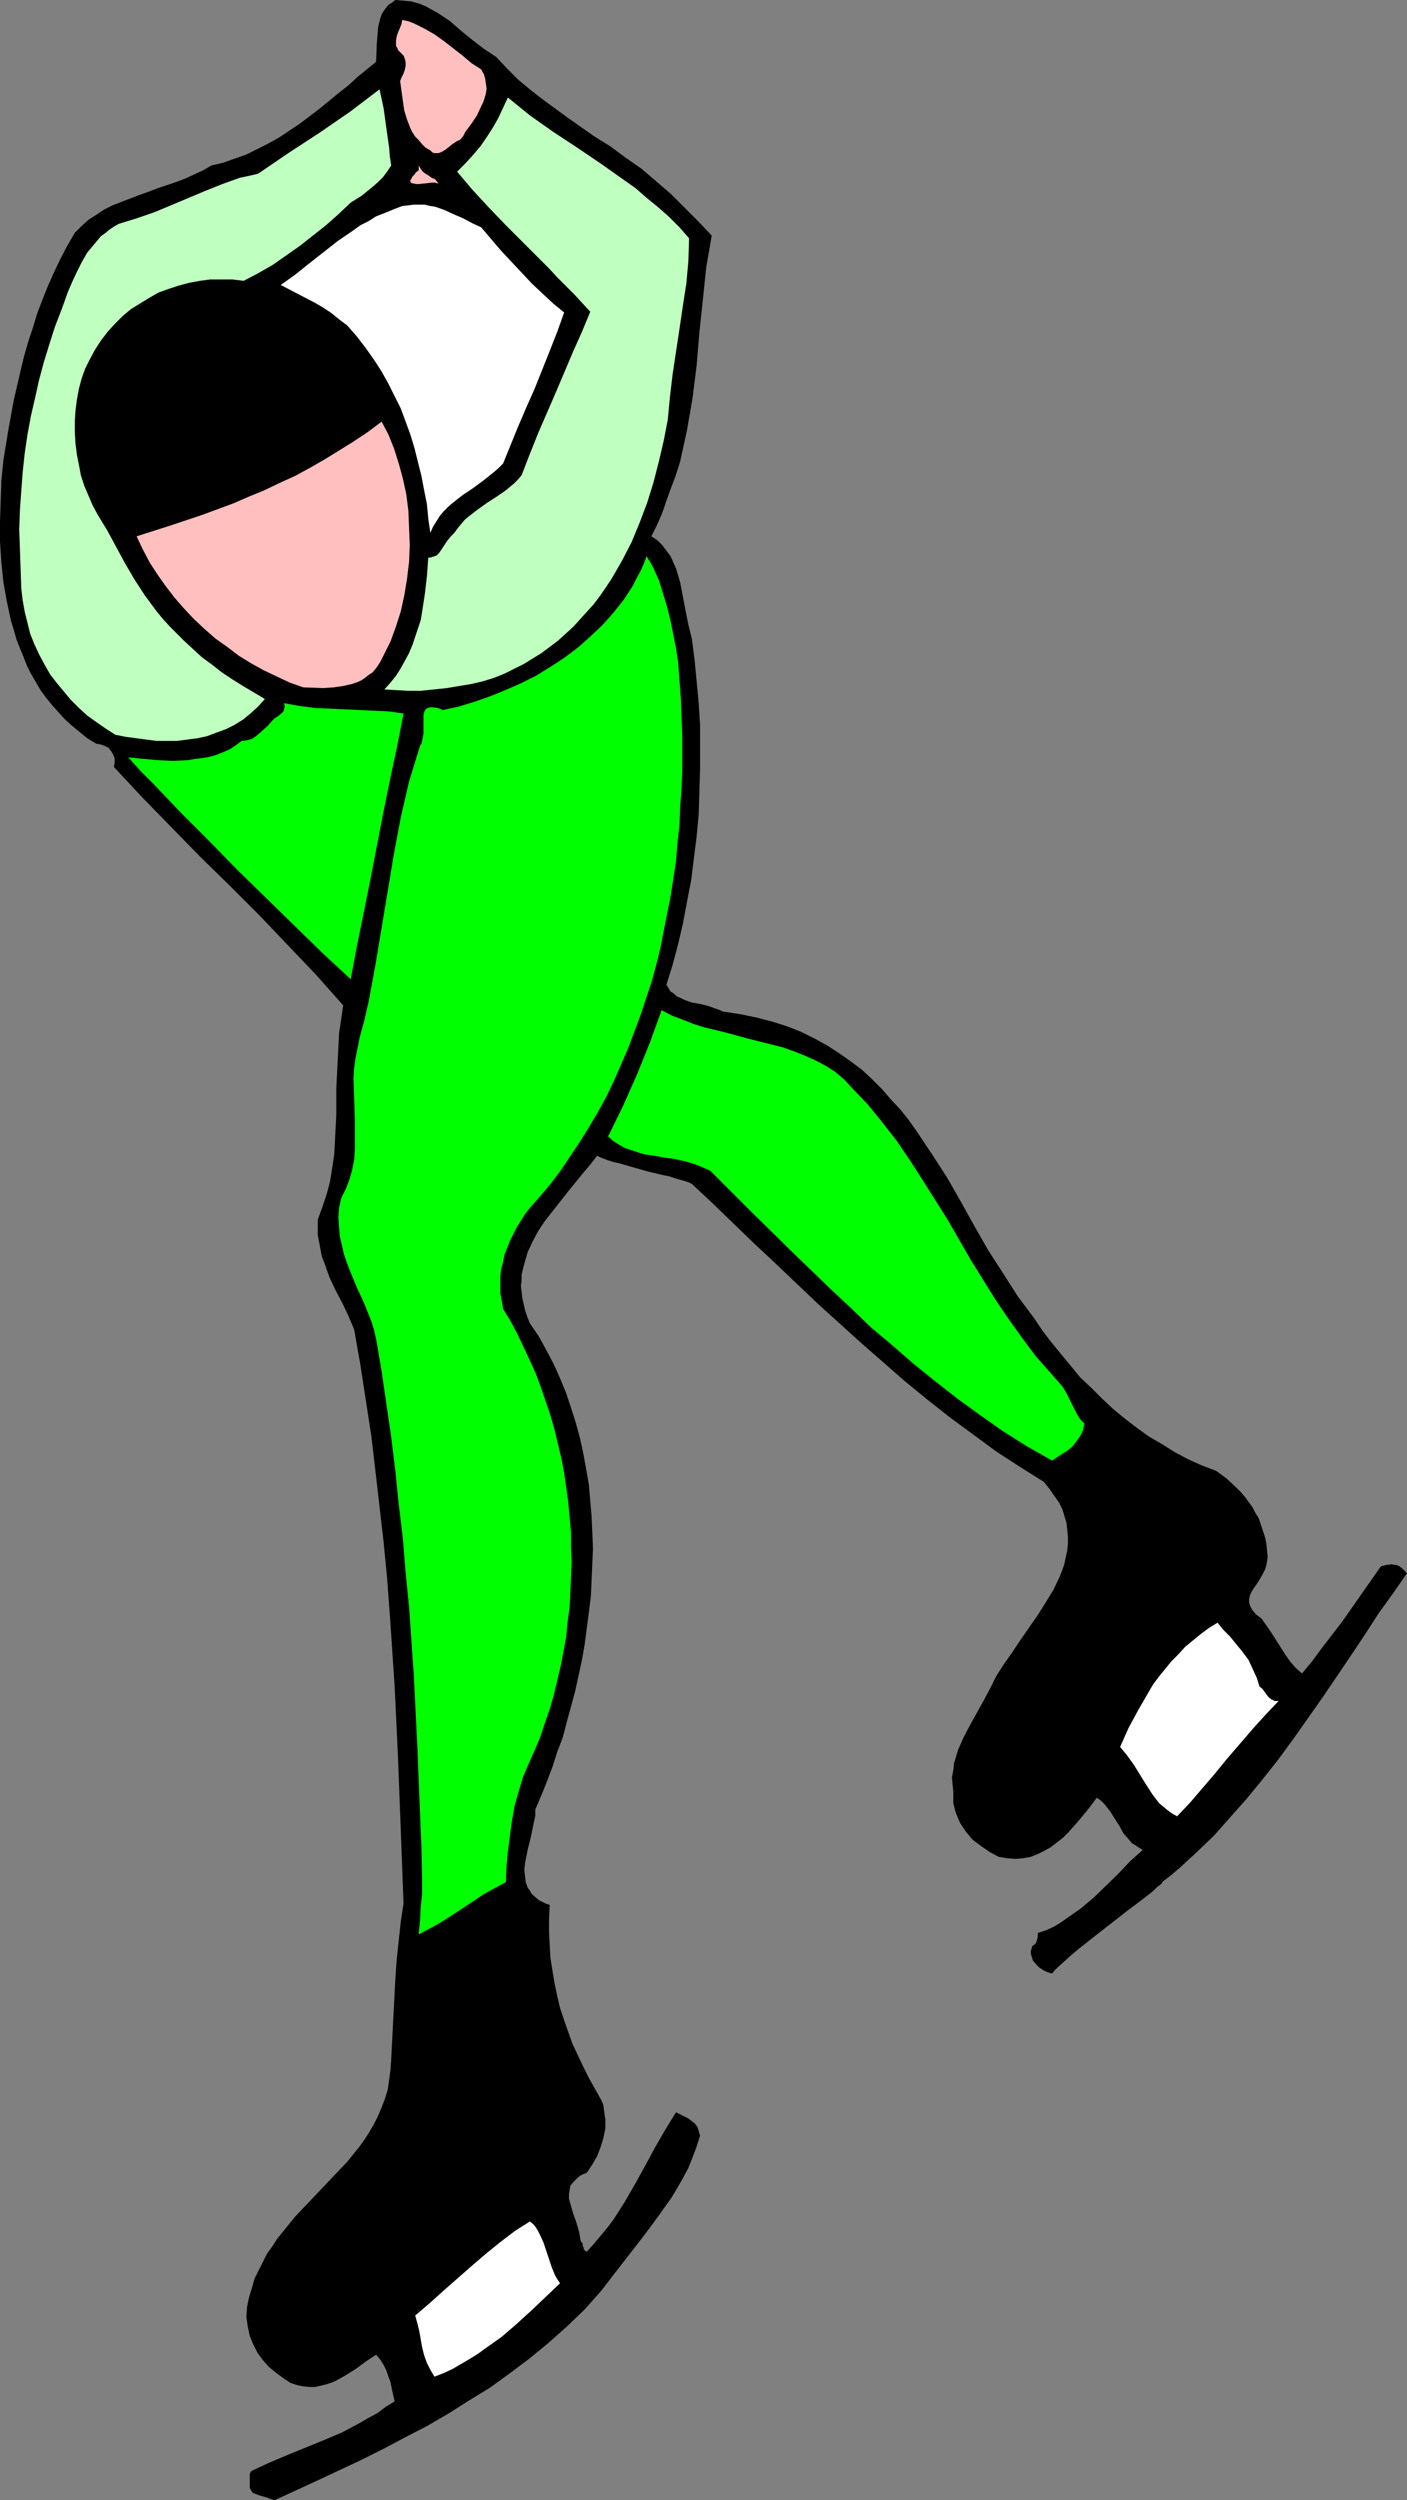
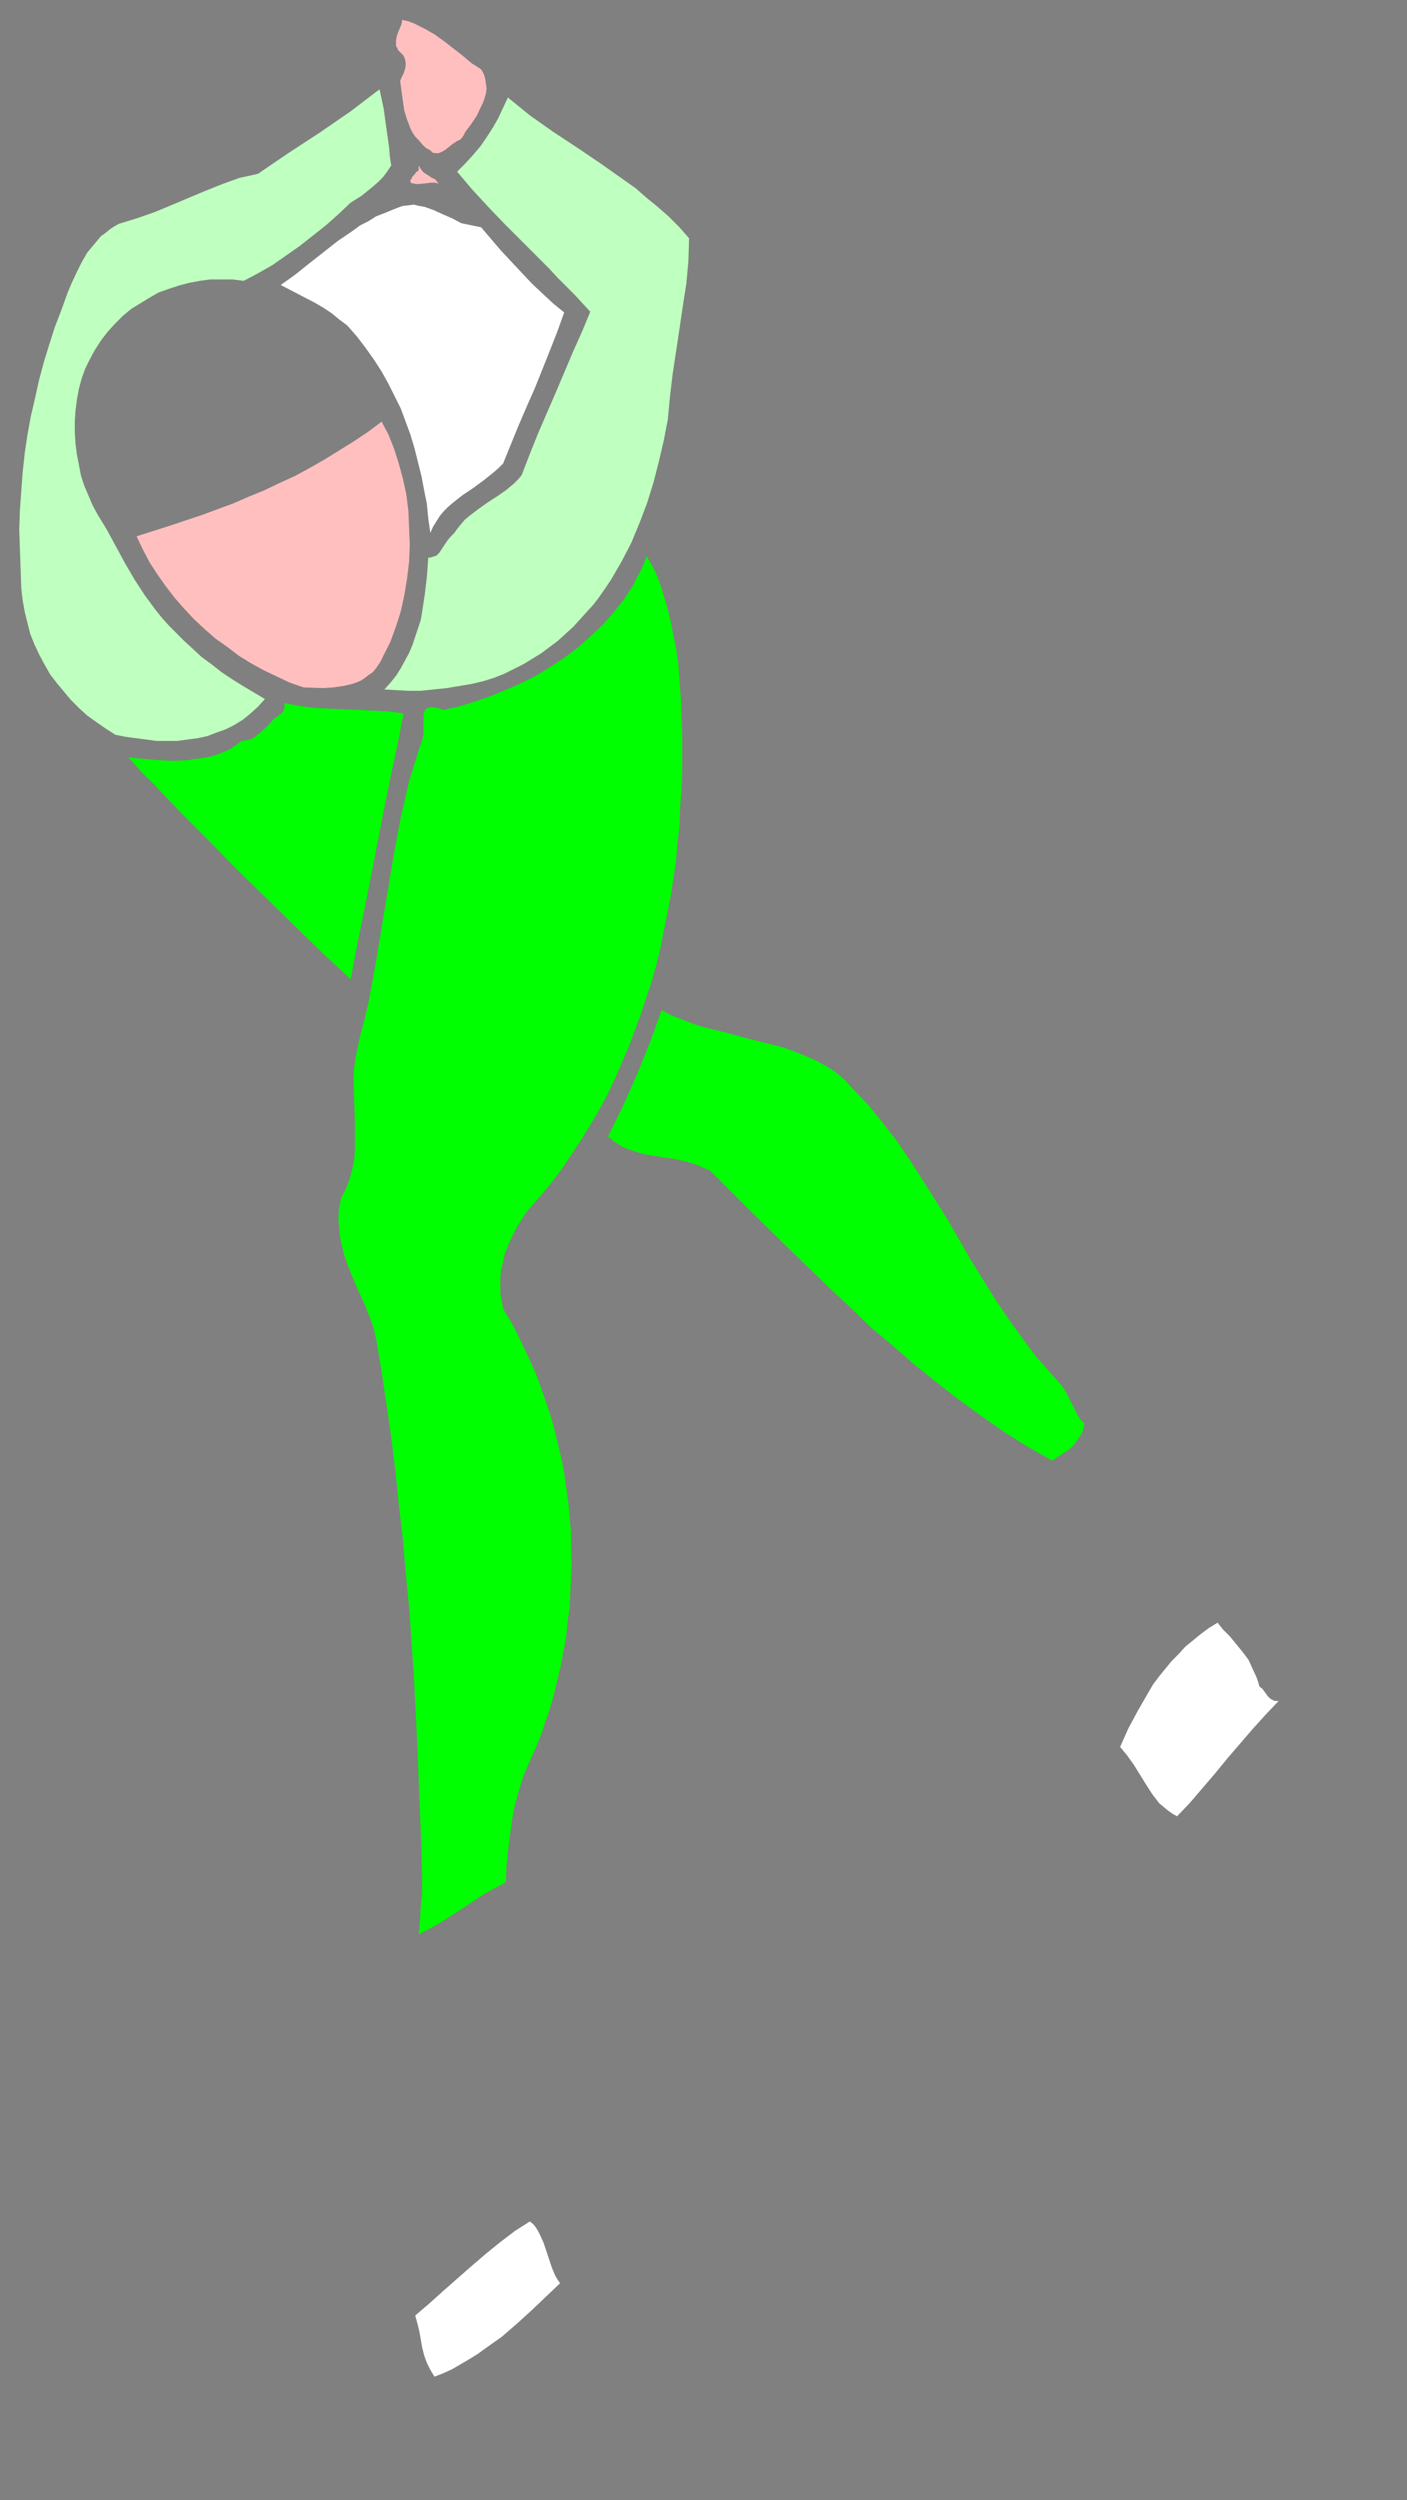
<svg xmlns="http://www.w3.org/2000/svg" xmlns:ns1="http://sodipodi.sourceforge.net/DTD/sodipodi-0.dtd" xmlns:ns2="http://www.inkscape.org/namespaces/inkscape" version="1.0" width="87.642mm" height="155.668mm" id="svg12" ns1:docname="Speed Skating 18.wmf">
  <rect width="100%" height="100%" fill="#808080" stroke="none" />
  <ns1:namedview id="namedview12" pagecolor="#ffffff" bordercolor="#000000" borderopacity="0.25" ns2:showpageshadow="2" ns2:pageopacity="0.0" ns2:pagecheckerboard="0" ns2:deskcolor="#d1d1d1" ns2:document-units="mm" />
  <defs id="defs1">
    <pattern id="WMFhbasepattern" patternUnits="userSpaceOnUse" width="6" height="6" x="0" y="0" />
  </defs>
-   <path style="fill:#000000;fill-opacity:1;fill-rule:evenodd;stroke:none" d="m 116.824,13.412 2.585,2.747 2.585,2.585 2.908,2.424 2.908,2.262 5.979,4.363 5.979,4.201 3.878,2.424 3.716,2.747 3.716,2.585 3.393,2.909 3.393,2.909 3.232,3.232 3.232,3.232 3.232,3.393 -0.646,3.717 -0.646,3.717 -0.808,7.756 -0.808,7.595 -0.646,7.756 -0.969,7.756 -0.646,3.717 -0.646,3.717 -0.808,3.717 -0.808,3.717 -1.131,3.555 -1.293,3.393 -0.969,2.747 -0.485,1.454 -0.485,1.293 -1.131,2.585 -1.293,2.585 1.454,0.97 1.131,1.131 0.97,1.293 0.969,1.293 0.646,1.454 0.646,1.454 0.485,1.616 0.485,1.616 0.646,3.393 0.646,3.393 0.646,3.232 0.808,3.232 0.646,5.009 0.485,5.009 0.485,5.171 0.323,5.171 v 5.171 5.171 l -0.162,5.333 -0.162,5.333 -0.485,5.171 -0.646,5.171 -0.646,5.171 -0.969,5.009 -0.97,5.171 -1.131,4.848 -1.293,4.848 -1.454,4.686 0.485,0.808 0.485,0.808 0.808,0.485 0.646,0.646 0.808,0.323 0.97,0.485 1.777,0.646 1.939,0.323 1.939,0.485 1.777,0.646 0.969,0.323 0.646,0.323 4.201,0.646 3.878,0.808 3.716,0.97 3.555,1.131 3.232,1.293 3.232,1.616 2.908,1.616 2.747,1.778 2.747,1.939 2.585,1.939 2.424,2.262 2.262,2.262 2.101,2.424 2.262,2.424 1.939,2.424 1.939,2.747 3.555,5.333 3.555,5.494 3.232,5.656 3.232,5.817 3.232,5.656 3.555,5.494 3.393,5.333 1.939,2.585 1.939,2.585 1.939,2.909 2.101,2.747 2.262,2.747 2.262,2.747 2.262,2.747 2.585,2.424 2.585,2.585 2.585,2.424 2.747,2.262 2.747,2.101 2.908,2.101 3.07,1.778 3.07,1.939 3.07,1.616 3.232,1.454 3.393,1.293 2.424,1.778 2.262,2.101 1.131,1.131 0.969,1.131 0.808,1.131 0.97,1.293 0.646,1.293 0.808,1.293 0.485,1.454 0.485,1.454 0.485,1.454 0.323,1.454 0.162,1.616 0.162,1.616 -0.162,1.131 -0.162,0.97 -0.323,0.97 -0.485,0.97 -1.131,1.939 -1.131,1.616 -0.485,0.808 -0.323,0.808 -0.162,0.808 v 0.808 l 0.323,0.97 0.485,0.808 0.808,0.97 0.646,0.485 0.646,0.485 1.131,1.616 1.131,1.616 1.131,1.778 1.131,1.778 1.131,1.778 1.131,1.616 1.293,1.454 1.454,1.293 2.424,-2.909 2.262,-3.07 4.847,-6.302 4.524,-6.464 4.524,-6.464 0.646,-0.162 0.646,-0.162 1.293,-0.162 0.646,0.162 h 0.485 l 0.646,0.323 0.646,0.485 0.485,0.485 0.646,0.646 -3.232,4.686 -3.393,4.686 -3.232,5.009 -3.232,4.848 -6.786,10.019 -6.948,9.857 -3.555,4.848 -3.716,4.686 -3.716,4.525 -3.878,4.363 -3.716,4.201 -4.04,3.878 -4.04,3.717 -2.101,1.778 -2.101,1.616 v 0.162 0.162 l -0.323,0.162 -0.323,0.323 -0.485,0.323 -0.485,0.485 -0.485,0.485 -0.808,0.646 -0.646,0.485 -0.808,0.646 -1.939,1.454 -1.939,1.454 -2.262,1.778 -4.363,3.393 -2.262,1.778 -2.262,1.778 -1.939,1.616 -1.777,1.616 -1.616,1.454 -0.646,0.646 -0.485,0.646 -1.131,-0.323 -0.97,-0.485 -0.969,-0.646 -0.808,-0.808 -0.646,-0.808 -0.323,-0.97 -0.162,-0.646 v -0.646 l 0.162,-0.485 0.162,-0.646 0.485,-0.323 0.323,-0.323 0.162,-0.323 0.162,-0.485 0.162,-0.808 V 454.879 l 1.939,-0.646 1.777,-0.808 1.616,-0.97 1.616,-1.131 1.616,-1.131 1.616,-1.131 3.07,-2.585 5.817,-5.656 2.747,-2.909 2.908,-2.585 -0.808,-0.485 -0.97,-0.646 -0.808,-0.485 -0.646,-0.808 -1.293,-1.454 -0.97,-1.778 -1.131,-1.778 -1.131,-1.778 -1.293,-1.616 -0.808,-0.808 -0.969,-0.646 -1.939,2.585 -2.262,2.747 -2.424,2.747 -1.293,1.293 -1.454,1.131 -1.454,1.131 -1.454,0.808 -1.616,0.808 -1.616,0.646 -1.777,0.323 -1.777,0.162 -2.101,-0.162 -1.939,-0.323 -2.101,-1.131 -2.101,-1.454 -1.939,-1.454 -0.808,-0.97 -0.808,-0.97 -0.646,-0.97 -0.646,-0.97 -0.485,-1.131 -0.485,-1.131 -0.323,-1.131 -0.323,-1.293 v -1.293 -1.454 l -0.162,-1.616 -0.162,-1.778 0.323,-1.616 0.162,-1.616 0.485,-1.616 0.485,-1.616 0.646,-1.454 0.646,-1.454 1.616,-3.07 1.616,-2.909 1.616,-2.909 1.454,-2.747 1.454,-2.909 1.777,-2.747 1.939,-2.747 1.939,-2.909 4.04,-5.817 1.939,-3.07 1.777,-2.909 1.454,-3.07 0.646,-1.616 0.485,-1.454 0.323,-1.616 0.323,-1.454 0.162,-1.616 v -1.616 l -0.162,-1.616 -0.162,-1.616 -0.485,-1.616 -0.485,-1.616 -0.808,-1.616 -1.131,-1.616 -1.131,-1.616 -1.293,-1.616 -5.655,-3.555 -5.494,-3.555 -5.494,-4.04 -5.494,-4.04 -5.332,-4.201 -5.332,-4.363 -5.171,-4.525 -5.171,-4.525 -10.18,-9.211 -10.018,-9.534 -5.009,-4.686 -4.847,-4.686 -4.847,-4.686 -4.847,-4.525 -0.646,-0.323 -0.969,-0.323 -1.131,-0.323 -1.131,-0.323 -1.454,-0.485 -1.616,-0.323 -3.393,-0.808 -3.393,-0.97 -3.393,-0.97 -1.454,-0.323 -1.454,-0.485 -1.293,-0.485 -0.97,-0.485 -1.616,2.101 -1.777,2.101 -3.555,4.363 -3.555,4.525 -1.777,2.262 -1.616,2.424 -1.293,2.424 -1.131,2.424 -0.808,2.747 -0.323,1.293 -0.323,1.293 v 1.293 l -0.162,1.454 0.162,1.293 0.162,1.454 0.323,1.454 0.323,1.454 0.485,1.454 0.646,1.616 2.101,3.07 1.777,3.232 1.777,3.393 1.454,3.232 1.454,3.555 1.131,3.393 1.131,3.555 0.97,3.555 0.808,3.717 0.646,3.555 0.646,3.717 0.323,3.717 0.323,3.717 0.162,3.717 0.162,3.878 -0.162,3.717 -0.162,3.717 -0.162,3.717 -0.485,3.878 -0.485,3.717 -0.485,3.717 -0.646,3.717 -0.808,3.717 -0.808,3.717 -0.97,3.555 -0.969,3.555 -0.97,3.717 -1.293,3.393 -1.131,3.555 -1.293,3.393 -1.293,3.232 -1.454,3.393 v 1.454 l -0.323,1.454 -0.646,3.232 -0.808,3.232 -0.323,1.616 -0.323,1.616 -0.162,1.616 0.162,1.454 0.162,1.454 0.485,1.293 0.485,0.646 0.323,0.646 0.485,0.485 1.293,1.131 0.646,0.323 0.97,0.485 0.969,0.323 -0.162,3.232 v 3.232 l 0.162,3.07 0.162,2.909 0.485,3.07 0.485,2.909 0.646,3.07 0.646,2.747 0.97,2.909 0.969,2.747 0.97,2.747 1.293,2.747 1.293,2.747 1.293,2.585 1.454,2.585 1.454,2.585 0.485,1.131 0.162,1.131 0.162,1.293 0.162,0.97 v 2.262 l -0.485,2.262 -0.646,2.101 -0.808,2.101 -1.131,1.939 -1.293,1.939 -0.808,0.323 -0.646,0.323 -0.485,0.323 -0.485,0.485 -0.808,0.808 -0.646,0.808 -0.162,0.97 -0.162,1.131 v 0.97 l 0.323,1.131 0.646,2.262 0.808,2.262 0.646,2.262 0.162,0.97 0.162,0.97 0.162,0.323 0.323,0.323 v 0.323 0.323 l 0.162,0.162 0.162,0.646 0.323,0.323 0.323,0.162 1.616,-1.778 1.616,-1.939 1.616,-1.939 1.454,-1.939 2.585,-4.04 2.424,-4.201 2.424,-4.363 2.262,-4.201 2.424,-4.201 2.585,-4.201 1.939,0.97 0.969,0.485 0.808,0.646 0.646,0.485 0.646,0.808 0.323,0.97 0.323,1.131 -0.808,2.585 -0.969,2.585 -0.97,2.424 -1.293,2.424 -1.293,2.262 -1.454,2.424 -3.232,4.525 -3.232,4.363 -3.393,4.363 -3.393,4.363 -3.232,4.201 -3.878,4.363 -4.201,4.04 -4.363,3.878 -4.524,3.717 -4.524,3.393 -4.686,3.393 -5.009,3.07 -4.847,3.07 -5.009,2.909 -5.009,2.585 -5.171,2.747 -5.171,2.585 -10.341,4.848 -10.18,4.686 -0.969,-0.323 -0.808,-0.323 -1.777,-0.485 -0.808,-0.323 -0.808,-0.323 -0.485,-0.808 -0.162,-0.323 v -0.485 -1.939 -0.808 l 0.162,-0.485 0.323,-0.323 4.201,-1.939 4.201,-1.778 4.363,-1.778 4.363,-1.778 4.201,-1.778 4.201,-2.262 1.939,-1.131 2.101,-1.131 1.939,-1.454 2.101,-1.293 -0.646,-2.909 -0.323,-1.616 -0.485,-1.293 -0.485,-1.454 -0.646,-1.293 -0.808,-1.293 -0.969,-1.131 -2.424,1.616 -2.424,1.778 -2.585,1.616 -1.454,0.808 -1.293,0.646 -1.454,0.485 -1.293,0.323 -1.454,0.323 h -1.454 l -1.454,-0.162 -1.454,-0.323 -1.454,-0.485 -1.454,-0.97 -1.777,-1.293 -1.777,-1.454 -1.454,-1.616 -1.293,-1.778 -0.969,-1.939 -0.808,-1.939 -0.485,-2.262 -0.323,-2.262 0.162,-2.424 0.485,-2.262 0.646,-2.101 0.646,-2.262 0.969,-1.939 0.969,-1.939 0.969,-1.939 1.293,-1.778 1.131,-1.778 1.454,-1.778 2.747,-3.393 3.07,-3.232 3.07,-3.232 3.07,-3.232 3.07,-3.232 2.747,-3.393 1.293,-1.778 1.131,-1.778 1.131,-1.939 0.969,-1.939 0.808,-1.939 0.808,-2.101 0.646,-2.101 0.323,-2.262 0.323,-2.424 0.162,-2.424 0.485,-9.372 0.485,-9.372 0.323,-4.686 0.485,-4.525 0.485,-4.525 0.646,-4.201 -0.646,-17.129 -0.646,-16.967 -0.808,-17.129 -1.131,-16.805 -0.646,-8.564 -0.808,-8.403 -0.969,-8.403 -0.969,-8.403 -0.969,-8.241 -1.293,-8.403 -1.293,-8.403 -1.454,-8.241 -1.293,-3.07 -1.454,-3.07 -1.616,-3.07 -1.454,-3.07 -1.131,-3.232 -0.646,-1.616 -0.323,-1.616 -0.323,-1.778 -0.323,-1.616 v -1.778 -1.939 l 1.131,-3.07 0.969,-2.909 0.808,-3.07 0.485,-3.07 0.485,-3.232 0.162,-3.07 0.323,-6.14 v -3.232 -3.07 l 0.323,-6.464 0.162,-3.232 0.162,-3.232 0.485,-3.232 0.485,-3.393 -6.463,-7.272 -6.786,-7.11 -6.625,-6.948 -6.786,-6.787 -6.948,-6.787 -6.625,-6.787 -6.948,-7.11 -6.786,-7.272 0.162,-1.131 v -0.97 l -0.323,-0.808 -0.485,-0.808 -0.646,-0.808 -0.969,-0.485 -0.969,-0.323 -0.969,-0.162 -2.101,-1.293 -1.777,-1.454 -1.777,-1.454 -1.777,-1.616 -1.454,-1.616 -1.454,-1.616 -1.454,-1.778 -1.293,-1.778 -1.131,-1.939 -1.131,-1.939 -0.969,-1.939 -0.808,-2.101 L 4.686,152.542 3.878,150.441 3.232,148.179 2.585,146.078 1.616,141.554 0.808,137.029 0.323,132.343 0,127.495 v -4.686 l 0.162,-4.848 0.162,-4.848 0.485,-4.848 1.131,-6.948 1.293,-7.11 1.616,-6.948 0.808,-3.393 0.969,-3.393 1.131,-3.393 0.969,-3.232 1.293,-3.393 1.293,-3.232 1.454,-3.232 1.454,-3.07 1.616,-3.07 1.777,-3.07 1.616,-1.616 1.616,-1.454 1.777,-1.131 1.939,-1.293 1.939,-0.97 2.101,-0.808 4.201,-1.616 2.262,-0.808 2.101,-0.808 4.363,-1.454 2.101,-0.808 2.101,-0.97 2.101,-0.97 1.939,-1.131 2.747,-0.646 2.747,-0.97 2.747,-0.97 2.585,-1.293 2.585,-1.293 2.585,-1.454 2.424,-1.616 2.424,-1.616 4.686,-3.555 4.524,-3.717 2.262,-1.778 2.101,-1.939 4.363,-3.555 0.162,-4.201 L 88.87,8.241 89.032,6.302 89.517,4.363 89.84,3.393 90.325,2.585 90.809,1.939 91.456,1.131 92.264,0.646 93.072,0 l 1.939,0.162 1.777,0.162 1.777,0.485 1.616,0.646 1.454,0.808 1.454,0.808 1.454,0.97 1.454,0.97 2.585,2.262 2.585,2.101 2.747,2.101 1.454,0.97 z" id="path1" />
  <path style="fill:#ffbfbf;fill-opacity:1;fill-rule:evenodd;stroke:none" d="m 113.269,16.321 0.646,1.131 0.323,1.131 0.162,1.131 0.162,1.131 -0.162,1.131 -0.323,1.131 -0.323,0.97 -0.485,0.97 -0.969,2.101 -1.293,1.939 -1.454,1.939 -0.485,0.97 -0.646,0.808 -0.969,0.485 -0.97,0.646 -0.808,0.646 -0.808,0.646 -0.808,0.485 -0.808,0.323 h -0.485 -0.485 l -0.485,-0.162 -0.485,-0.485 -1.131,-0.646 -0.808,-0.808 -0.808,-0.97 -0.808,-0.808 -0.646,-0.97 -0.485,-0.97 -0.808,-2.101 -0.646,-2.101 -0.323,-2.262 -0.646,-4.686 0.323,-0.808 0.485,-0.97 0.323,-0.97 0.162,-0.808 V 14.705 L 95.334,13.897 95.011,13.089 94.203,12.281 93.718,11.796 93.556,11.311 93.233,10.827 V 10.342 9.534 l 0.162,-0.97 0.323,-0.97 0.485,-1.131 0.323,-0.808 0.162,-0.97 1.454,0.323 1.293,0.485 1.293,0.646 1.293,0.646 2.262,1.293 2.262,1.616 4.363,3.393 2.101,1.778 z" id="path2" />
  <path style="fill:#bfffbf;fill-opacity:1;fill-rule:evenodd;stroke:none" d="m 92.102,38.943 -0.969,1.454 -0.969,1.293 -1.131,1.131 -1.293,1.131 -2.585,2.101 -2.585,1.616 -2.908,2.747 -2.908,2.585 -3.07,2.424 -3.07,2.424 -3.232,2.262 -3.232,2.262 -3.393,1.939 -3.393,1.778 -2.585,-0.323 H 52.191 49.444 l -2.424,0.323 -2.585,0.485 -2.424,0.646 -2.424,0.808 -2.262,0.808 -2.262,1.293 -2.101,1.293 -2.101,1.293 -1.939,1.616 -1.939,1.939 -1.616,1.778 -1.616,2.101 -1.454,2.262 -1.131,2.101 -1.131,2.262 -0.808,2.262 -0.646,2.424 -0.485,2.585 -0.323,2.585 -0.162,2.424 v 2.747 l 0.162,2.585 0.323,2.585 0.485,2.424 0.485,2.585 0.808,2.424 0.969,2.262 0.969,2.262 1.131,2.101 2.262,3.717 4.201,7.756 2.262,3.878 2.424,3.717 2.747,3.717 1.454,1.778 1.616,1.778 1.616,1.616 1.777,1.778 2.101,1.939 2.101,1.939 2.424,1.778 2.262,1.778 2.424,1.616 2.585,1.616 5.171,3.07 -1.616,1.778 -1.777,1.616 -1.777,1.454 -2.101,1.293 -1.939,0.97 -2.262,0.808 -2.101,0.808 -2.262,0.485 -2.424,0.323 -2.424,0.323 h -2.424 -2.424 l -2.424,-0.323 -2.424,-0.323 -2.424,-0.323 -2.424,-0.485 -2.262,-1.454 -2.101,-1.454 -2.262,-1.616 -1.939,-1.778 -1.939,-1.939 -1.616,-1.939 -1.616,-1.939 -1.616,-2.101 -1.293,-2.262 -1.293,-2.424 -1.131,-2.424 -0.969,-2.424 -0.646,-2.585 -0.646,-2.585 -0.485,-2.747 -0.323,-2.747 -0.162,-4.686 -0.162,-4.525 -0.162,-4.686 0.162,-4.525 0.323,-4.525 0.323,-4.363 0.485,-4.525 0.646,-4.363 0.808,-4.363 0.969,-4.201 0.969,-4.363 1.131,-4.201 1.293,-4.201 1.293,-4.04 1.616,-4.201 1.454,-4.04 0.969,-2.262 1.131,-2.424 1.131,-2.262 1.293,-2.262 1.616,-1.939 1.616,-1.939 1.131,-0.808 0.969,-0.808 0.969,-0.646 1.131,-0.646 2.101,-0.646 2.101,-0.646 4.201,-1.454 3.878,-1.616 8.079,-3.393 4.04,-1.616 4.04,-1.454 2.262,-0.485 2.101,-0.485 3.555,-2.424 3.555,-2.424 7.433,-4.848 7.271,-5.009 3.393,-2.585 3.393,-2.585 0.485,2.262 0.485,2.262 0.646,4.686 0.646,4.525 0.162,2.101 z" id="path3" />
  <path style="fill:#bfffbf;fill-opacity:1;fill-rule:evenodd;stroke:none" d="m 162.229,56.072 -0.162,5.333 -0.485,5.333 -0.808,5.171 -0.808,5.494 -1.616,10.665 -0.646,5.494 -0.485,5.171 -0.969,5.009 -1.131,4.848 -1.293,5.009 -1.454,4.686 -1.777,4.686 -1.939,4.686 -2.262,4.363 -2.424,4.201 -1.293,1.939 -1.454,2.101 -1.454,1.939 -1.616,1.778 -1.616,1.778 -1.616,1.778 -1.777,1.616 -1.777,1.616 -1.939,1.454 -1.939,1.454 -2.101,1.293 -2.101,1.293 -2.262,1.131 -2.262,1.131 -2.424,0.97 -2.585,0.808 -2.747,0.646 -2.908,0.485 -2.908,0.485 -3.07,0.323 -3.07,0.323 h -2.908 l -2.908,-0.162 -2.747,-0.162 1.454,-1.616 1.293,-1.616 1.131,-1.778 0.969,-1.778 0.969,-1.778 0.808,-1.939 0.646,-1.939 1.293,-3.878 0.323,-1.939 0.646,-4.201 0.485,-4.201 0.323,-4.363 h 0.485 l 0.485,-0.162 0.485,-0.162 0.485,-0.162 0.646,-0.646 0.646,-0.97 0.646,-0.97 0.646,-0.97 0.808,-0.97 0.808,-0.808 0.808,-1.131 1.616,-1.939 0.97,-0.808 2.101,-1.616 2.262,-1.616 2.262,-1.454 2.101,-1.454 1.939,-1.616 0.969,-0.97 0.808,-0.97 1.939,-5.009 1.939,-4.848 4.201,-9.695 4.04,-9.534 2.101,-4.686 1.939,-4.686 -3.716,-4.04 -4.04,-4.04 -1.939,-2.101 -2.101,-2.101 -4.04,-4.04 -4.201,-4.201 -3.878,-4.04 -3.878,-4.201 -3.555,-4.201 1.939,-1.939 1.777,-1.939 1.777,-2.101 1.454,-2.101 1.454,-2.262 1.293,-2.262 1.131,-2.424 1.131,-2.424 2.585,2.101 2.585,2.101 5.494,3.878 5.655,3.717 5.494,3.717 5.494,3.878 2.747,1.939 2.585,2.262 2.585,2.101 2.585,2.262 2.585,2.585 z" id="path4" />
  <path style="fill:#ffbfbf;fill-opacity:1;fill-rule:evenodd;stroke:none" d="m 103.574,43.468 -0.323,-0.323 h -0.323 l -0.485,-0.162 h -0.808 l -1.454,0.162 -1.616,0.162 h -0.646 l -0.646,-0.162 h -0.323 l -0.323,-0.323 v -0.485 l 0.162,-0.162 0.162,-0.323 0.162,-0.323 0.485,-0.485 0.323,-0.485 0.646,-0.485 v -1.131 l 0.485,0.808 0.485,0.646 0.646,0.485 0.808,0.485 0.646,0.485 0.808,0.323 0.485,0.646 z" id="path5" />
-   <path style="fill:#ffffff;fill-opacity:1;fill-rule:evenodd;stroke:none" d="m 113.269,53.487 4.686,5.494 4.847,5.171 2.424,2.585 2.585,2.424 2.424,2.262 2.585,2.101 -1.616,4.525 -1.777,4.525 -3.555,8.888 -1.939,4.363 -1.939,4.525 -3.555,8.726 -1.131,1.131 -1.131,0.97 -2.424,1.939 -2.424,1.778 -2.424,1.616 -2.262,1.778 -1.131,0.97 -0.97,0.97 -0.969,1.131 -0.808,1.293 -0.808,1.293 -0.646,1.454 -0.485,-3.393 -0.323,-3.393 -0.646,-3.232 -0.646,-3.393 -0.808,-3.232 -0.808,-3.232 -0.969,-3.232 -1.131,-3.07 -1.131,-3.07 -1.454,-2.909 -1.454,-2.909 -1.616,-2.909 -1.777,-2.747 -1.939,-2.747 -2.101,-2.747 -2.262,-2.585 -1.939,-1.454 -1.777,-1.454 -1.939,-1.293 -1.939,-1.131 -4.04,-2.101 -4.04,-2.101 3.393,-2.424 3.232,-2.585 6.786,-5.333 3.555,-2.424 1.777,-1.293 1.939,-0.97 1.777,-1.131 2.101,-0.808 1.939,-0.808 2.101,-0.808 1.454,-0.162 1.293,-0.162 h 1.293 1.293 l 1.293,0.323 1.131,0.162 2.262,0.808 2.101,0.97 2.262,0.97 2.101,1.131 z" id="path6" />
+   <path style="fill:#ffffff;fill-opacity:1;fill-rule:evenodd;stroke:none" d="m 113.269,53.487 4.686,5.494 4.847,5.171 2.424,2.585 2.585,2.424 2.424,2.262 2.585,2.101 -1.616,4.525 -1.777,4.525 -3.555,8.888 -1.939,4.363 -1.939,4.525 -3.555,8.726 -1.131,1.131 -1.131,0.97 -2.424,1.939 -2.424,1.778 -2.424,1.616 -2.262,1.778 -1.131,0.97 -0.97,0.97 -0.969,1.131 -0.808,1.293 -0.808,1.293 -0.646,1.454 -0.485,-3.393 -0.323,-3.393 -0.646,-3.232 -0.646,-3.393 -0.808,-3.232 -0.808,-3.232 -0.969,-3.232 -1.131,-3.07 -1.131,-3.07 -1.454,-2.909 -1.454,-2.909 -1.616,-2.909 -1.777,-2.747 -1.939,-2.747 -2.101,-2.747 -2.262,-2.585 -1.939,-1.454 -1.777,-1.454 -1.939,-1.293 -1.939,-1.131 -4.04,-2.101 -4.04,-2.101 3.393,-2.424 3.232,-2.585 6.786,-5.333 3.555,-2.424 1.777,-1.293 1.939,-0.97 1.777,-1.131 2.101,-0.808 1.939,-0.808 2.101,-0.808 1.454,-0.162 1.293,-0.162 l 1.293,0.323 1.131,0.162 2.262,0.808 2.101,0.97 2.262,0.97 2.101,1.131 z" id="path6" />
  <path style="fill:#ffbfbf;fill-opacity:1;fill-rule:evenodd;stroke:none" d="m 88.547,157.228 -0.808,0.97 -0.969,0.646 -0.808,0.646 -0.969,0.646 -1.131,0.485 -0.969,0.323 -2.101,0.485 -2.262,0.323 -2.424,0.162 -4.686,-0.162 -3.232,-1.131 -3.07,-1.454 -3.07,-1.454 -2.908,-1.616 -2.908,-1.778 -2.747,-2.101 -2.747,-1.939 -2.585,-2.262 -2.585,-2.424 -2.262,-2.424 -2.262,-2.585 -2.101,-2.747 -1.939,-2.747 -1.777,-2.747 -1.616,-3.07 -1.454,-3.07 7.594,-2.424 7.756,-2.585 7.433,-2.747 3.716,-1.616 3.555,-1.454 3.716,-1.778 3.555,-1.616 3.555,-1.939 3.393,-1.939 3.393,-2.101 3.393,-2.101 3.393,-2.262 3.232,-2.424 1.616,3.07 1.293,3.232 1.131,3.555 0.969,3.555 0.808,3.717 0.485,3.878 0.162,4.04 0.162,4.04 -0.162,3.878 -0.485,4.04 -0.646,3.878 -0.808,3.717 -1.131,3.555 -1.293,3.555 -1.616,3.232 -0.808,1.616 z" id="path7" />
  <path style="fill:#00ff00;fill-opacity:1;fill-rule:evenodd;stroke:none" d="m 159.644,155.774 0.646,8.564 0.323,8.564 v 8.564 l -0.162,4.201 -0.323,4.363 -0.162,4.201 -0.485,4.201 -0.323,4.201 -0.646,4.201 -0.646,4.201 -0.808,4.04 -0.808,4.04 -0.808,4.201 -0.969,3.878 -1.131,4.04 -1.293,3.878 -1.293,3.878 -1.454,3.878 -1.454,3.878 -1.616,3.717 -1.616,3.717 -1.777,3.717 -1.939,3.555 -2.101,3.555 -2.101,3.393 -2.262,3.393 -2.262,3.393 -2.424,3.232 -2.585,3.07 -2.424,2.747 -1.131,1.454 -1.939,3.07 -0.808,1.616 -0.808,1.616 -0.646,1.616 -0.646,1.616 -0.323,1.778 -0.485,1.778 -0.162,1.778 v 1.778 1.939 l 0.323,1.778 0.323,1.939 1.777,2.909 1.616,3.07 1.454,3.07 1.454,3.07 1.454,3.232 1.131,3.07 2.262,6.625 0.969,3.393 0.808,3.393 0.808,3.393 0.646,3.393 0.485,3.393 0.485,3.555 0.323,3.555 0.323,3.555 v 3.393 l 0.162,3.555 -0.162,3.555 -0.162,3.393 -0.162,3.555 -0.485,3.555 -0.323,3.393 -0.646,3.555 -0.646,3.393 -0.808,3.393 -0.808,3.393 -0.97,3.393 -1.131,3.232 -1.131,3.393 -1.293,3.07 -1.454,3.232 -1.293,3.07 -0.969,3.232 -0.97,3.393 -0.646,3.555 -0.485,3.555 -0.485,3.717 -0.323,3.555 -0.162,3.717 -2.747,1.454 -2.585,1.454 -4.847,3.232 -5.009,3.232 -2.585,1.454 -2.747,1.454 0.323,-3.232 0.162,-3.232 0.323,-3.232 v -1.454 -1.454 l -0.162,-7.918 -0.323,-7.918 -0.646,-15.998 -0.808,-16.321 -1.131,-16.321 -0.808,-8.08 -0.646,-7.918 -0.969,-8.08 -0.808,-7.918 -0.969,-7.918 -1.131,-7.756 -1.131,-7.756 -1.293,-7.595 -0.485,-2.101 -0.646,-2.101 -1.616,-4.04 -1.777,-3.878 -1.616,-3.878 -0.808,-2.101 -0.646,-1.939 -0.485,-2.101 -0.485,-2.101 -0.162,-2.101 -0.162,-2.262 0.162,-2.262 0.485,-2.262 1.131,-2.262 0.808,-2.101 0.646,-2.262 0.485,-2.424 0.162,-2.262 v -2.424 -4.686 l -0.162,-5.009 -0.162,-4.848 0.162,-2.424 0.323,-2.262 0.485,-2.424 0.485,-2.424 1.131,-4.201 0.969,-4.201 1.616,-8.726 1.454,-8.726 1.454,-8.726 1.454,-8.726 1.616,-8.564 0.969,-4.201 0.969,-4.201 1.293,-4.201 1.293,-4.201 0.323,-0.485 0.162,-0.646 0.162,-0.808 0.162,-0.97 v -1.778 -1.778 -0.808 l 0.162,-0.646 0.323,-0.646 0.485,-0.323 0.646,-0.162 h 0.646 l 1.131,0.162 0.485,0.162 0.646,0.323 3.716,-0.808 3.716,-1.131 3.716,-1.293 3.555,-1.454 3.716,-1.616 3.555,-1.778 3.393,-2.101 3.232,-2.101 3.232,-2.424 2.908,-2.585 2.908,-2.747 2.585,-2.909 2.424,-3.07 2.101,-3.232 0.808,-1.616 0.97,-1.778 0.808,-1.778 0.646,-1.778 0.808,1.293 0.808,1.454 1.293,2.909 0.969,3.07 0.97,3.232 0.808,3.232 0.646,3.232 0.323,1.616 0.323,1.616 z" id="path8" />
  <path style="fill:#00ff00;fill-opacity:1;fill-rule:evenodd;stroke:none" d="m 95.011,167.893 -1.454,7.433 -1.616,7.595 -1.616,7.918 -3.07,15.836 -1.616,8.08 -1.616,7.918 -1.454,7.756 -6.625,-6.14 -6.625,-6.464 -6.786,-6.625 -6.786,-6.625 -6.625,-6.787 -6.625,-6.625 -6.302,-6.625 -3.07,-3.07 -2.908,-3.232 3.393,0.323 3.555,0.323 3.555,0.162 3.555,-0.162 1.777,-0.323 1.616,-0.162 1.777,-0.323 1.616,-0.485 1.616,-0.646 1.454,-0.646 1.454,-0.97 1.293,-0.97 1.293,-0.162 1.131,-0.323 0.969,-0.646 0.969,-0.808 1.777,-1.616 1.616,-1.778 0.323,-0.162 0.485,-0.323 0.969,-0.808 0.323,-0.323 0.162,-0.646 0.162,-0.485 -0.162,-0.808 3.555,0.646 3.716,0.485 3.555,0.162 3.555,0.162 3.393,0.162 3.555,0.162 3.393,0.162 z" id="path9" />
  <path style="fill:#00ff00;fill-opacity:1;fill-rule:evenodd;stroke:none" d="m 196.646,252.244 2.101,1.778 1.939,2.101 3.716,3.878 3.393,4.201 3.393,4.363 3.07,4.525 2.908,4.525 5.817,9.211 5.494,9.534 2.908,4.686 2.908,4.686 3.07,4.525 3.232,4.525 3.393,4.525 3.716,4.201 1.131,1.293 1.293,1.454 0.969,1.616 0.808,1.616 0.808,1.616 0.808,1.616 0.808,1.293 0.97,0.97 -0.162,0.808 -0.162,0.808 -0.646,1.293 -0.808,1.131 -0.969,1.293 -1.131,0.97 -1.293,0.808 -2.424,1.616 -5.979,-3.393 -5.655,-3.555 -5.494,-3.878 -5.332,-3.878 -5.171,-4.04 -5.009,-4.04 -5.009,-4.363 -5.009,-4.201 -4.686,-4.525 -4.847,-4.525 -9.372,-9.049 -9.533,-9.372 -9.372,-9.372 -1.454,-0.646 -1.454,-0.646 -1.454,-0.485 -1.616,-0.485 -3.07,-0.646 -1.616,-0.162 -1.616,-0.323 -3.232,-0.485 -1.616,-0.485 -1.454,-0.485 -1.454,-0.485 -1.454,-0.808 -1.293,-0.808 -1.293,-1.131 3.555,-7.272 3.232,-7.272 3.07,-7.595 2.747,-7.595 2.424,1.293 2.585,0.97 2.424,0.97 2.585,0.808 5.332,1.293 5.332,1.454 5.171,1.293 2.585,0.646 2.747,0.97 2.424,0.97 2.585,1.131 2.424,1.293 z" id="path10" />
  <path style="fill:#ffffff;fill-opacity:1;fill-rule:evenodd;stroke:none" d="m 296.504,396.868 0.646,0.485 0.485,0.646 0.485,0.646 0.323,0.485 0.485,0.485 0.485,0.323 0.646,0.323 h 0.485 0.485 l -3.07,3.232 -3.07,3.393 -5.979,6.948 -2.908,3.555 -2.908,3.393 -2.908,3.393 -3.07,3.232 -1.131,-0.646 -1.131,-0.808 -0.97,-0.808 -0.97,-0.808 -1.616,-2.101 -1.454,-2.262 -2.908,-4.686 -1.616,-2.262 -1.616,-1.939 1.939,-4.363 2.262,-4.201 2.424,-4.201 1.131,-1.939 1.454,-1.939 1.454,-1.778 1.454,-1.778 1.616,-1.616 1.616,-1.778 1.777,-1.454 1.777,-1.454 1.939,-1.454 2.101,-1.293 1.293,1.616 1.616,1.616 1.454,1.778 1.454,1.778 1.454,1.939 0.97,2.101 0.97,2.101 0.323,0.97 z" id="path11" />
  <path style="fill:#ffffff;fill-opacity:1;fill-rule:evenodd;stroke:none" d="m 131.851,537.29 -3.232,3.07 -3.393,3.232 -3.555,3.232 -3.555,3.07 -3.878,2.747 -1.777,1.293 -2.101,1.293 -1.939,1.131 -1.939,1.131 -2.101,0.97 -2.101,0.808 -0.485,-0.808 -0.485,-0.808 -0.808,-1.616 -0.646,-1.778 -0.485,-1.939 -0.646,-3.717 -0.485,-1.939 -0.485,-1.778 3.393,-2.909 3.232,-2.909 6.625,-5.817 3.393,-2.909 3.393,-2.747 3.393,-2.585 3.555,-2.262 0.808,0.646 0.646,0.808 0.485,0.808 0.485,0.97 0.808,1.778 0.646,1.939 1.293,3.878 0.808,1.939 0.485,0.808 z" id="path12" />
</svg>